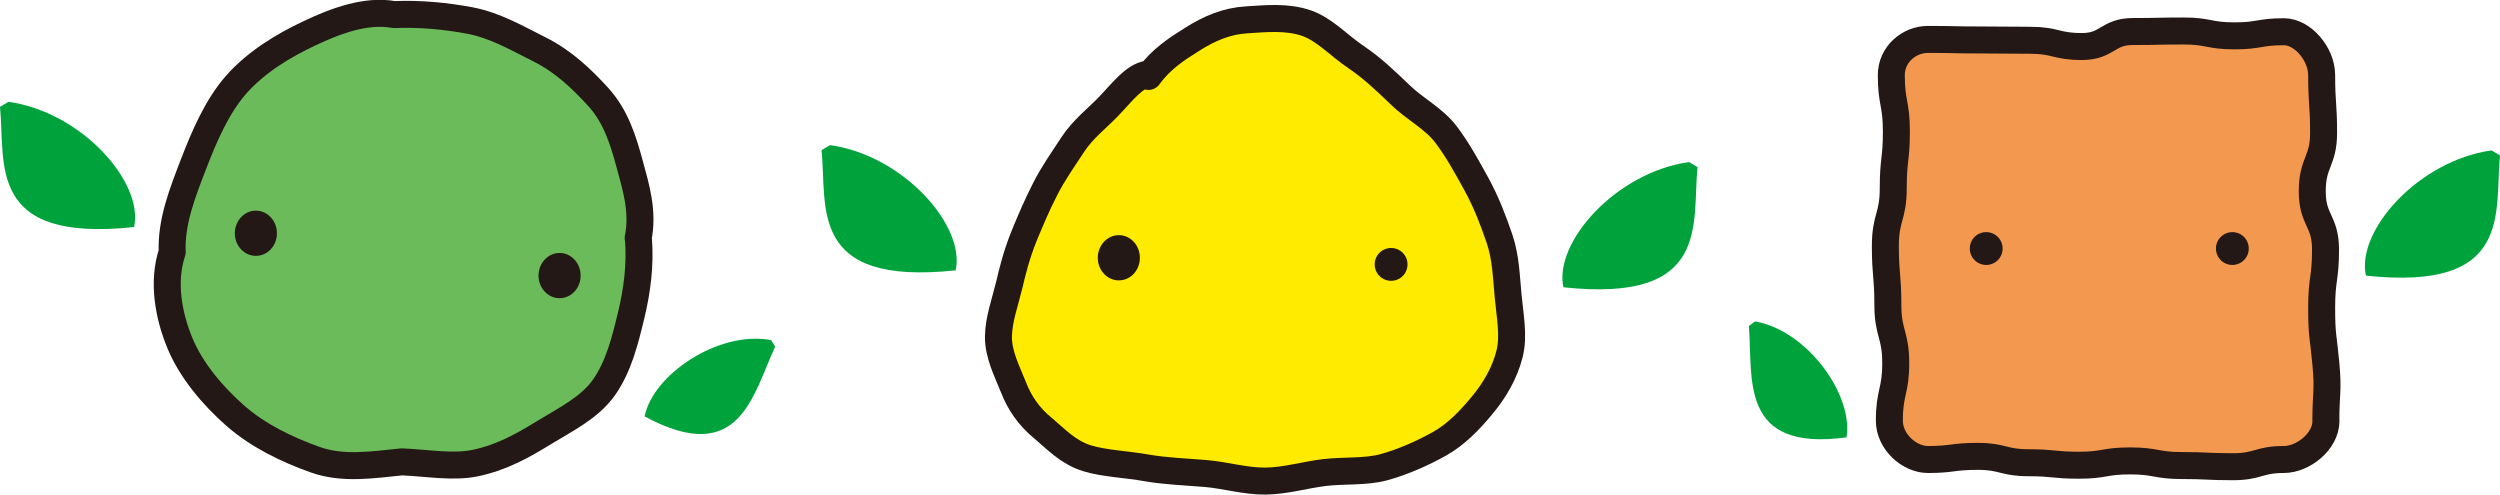
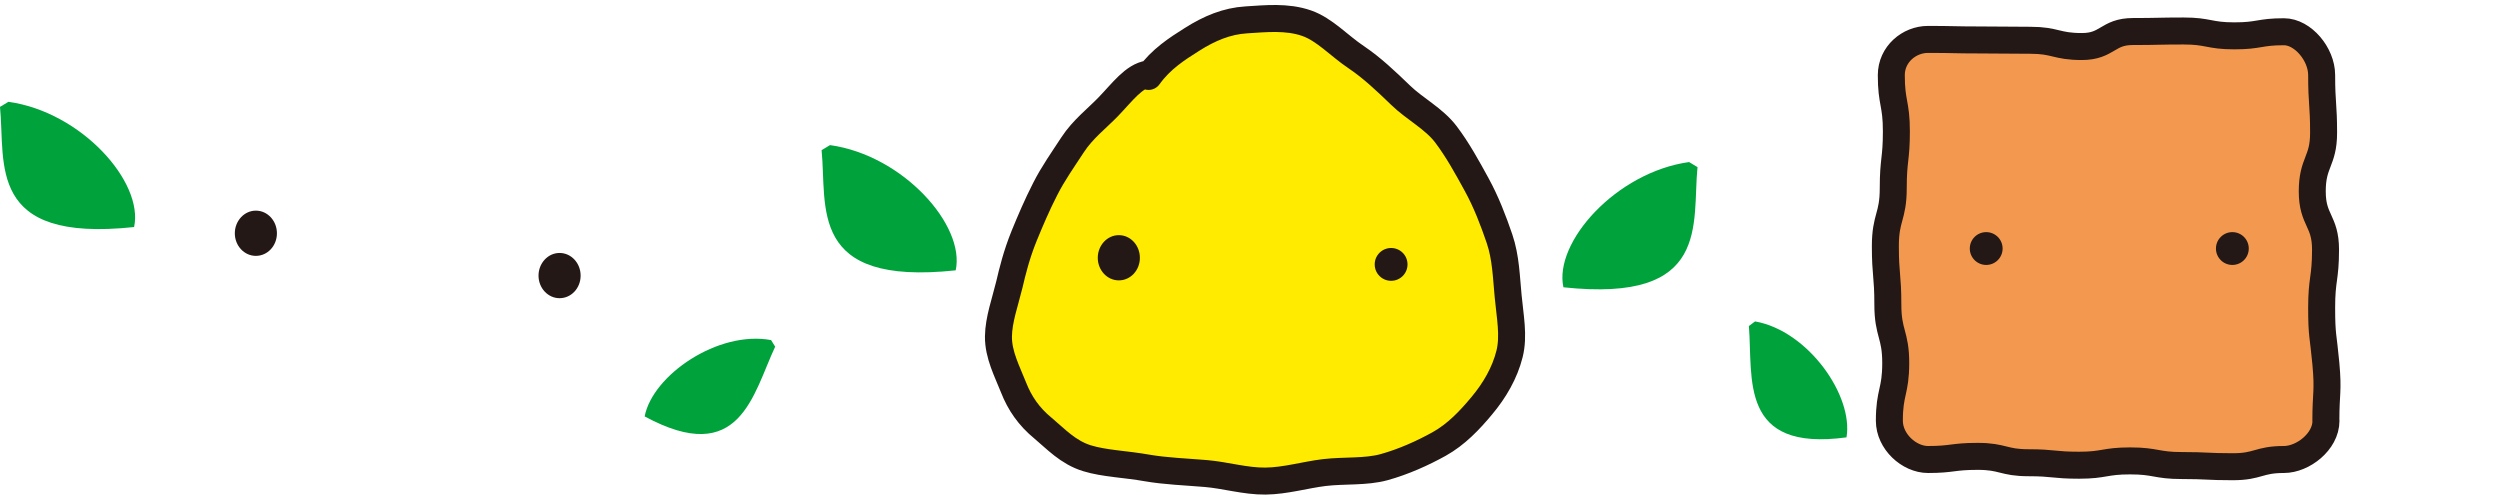
<svg xmlns="http://www.w3.org/2000/svg" id="_レイヤー_2" data-name="レイヤー 2" viewBox="0 0 231.56 45.81">
  <defs>
    <style>
      .cls-1 {
        fill: #6cbb5a;
      }

      .cls-1, .cls-2, .cls-3, .cls-4, .cls-5 {
        fill-rule: evenodd;
      }

      .cls-1, .cls-2, .cls-4 {
        stroke: #231815;
        stroke-linecap: round;
        stroke-linejoin: round;
        stroke-width: 2.5px;
      }

      .cls-2 {
        fill: #f3994f;
      }

      .cls-3 {
        fill: #00a33b;
      }

      .cls-3, .cls-5 {
        stroke-width: 0px;
      }

      .cls-4 {
        fill: #ffeb00;
      }

      .cls-5 {
        fill: #231815;
      }
    </style>
  </defs>
  <g id="_レイヤー_1-2" data-name="レイヤー 1">
    <g>
      <g>
        <g>
          <path class="cls-2" d="M215.44,38.98c0,1.93-2.14,3.58-3.89,3.58-2.37,0-2.37.67-4.74.67s-2.37-.11-4.73-.11-2.39-.43-4.78-.43-2.37.4-4.73.4-2.34-.23-4.68-.23-2.36-.59-4.71-.59-2.3.29-4.6.29c-1.75,0-3.58-1.66-3.58-3.59,0-2.68.59-2.68.59-5.35s-.73-2.71-.73-5.42-.23-2.7-.23-5.4.73-2.69.73-5.37.29-2.63.29-5.26-.47-2.6-.47-5.21c0-1.93,1.65-3.31,3.4-3.31,2.37,0,2.37.05,4.74.05s2.37.03,4.73.03,2.39.58,4.78.58,2.37-1.39,4.73-1.39,2.34-.05,4.68-.05,2.36.45,4.71.45,2.3-.38,4.6-.38c1.75,0,3.49,2.08,3.49,4.01,0,2.68.18,2.68.18,5.35s-1.05,2.71-1.05,5.42,1.23,2.7,1.23,5.4-.36,2.69-.36,5.37.15,2.56.39,5.18c.24,2.63,0,2.68,0,5.29Z" />
          <path class="cls-5" d="M185.49,23.02c0,.84-.68,1.52-1.52,1.52s-1.52-.68-1.52-1.52.68-1.52,1.52-1.52,1.52.68,1.52,1.52Z" />
          <path class="cls-5" d="M208.29,23.02c0,.84-.68,1.52-1.52,1.52s-1.52-.68-1.52-1.52.68-1.52,1.52-1.52,1.52.68,1.52,1.52Z" />
        </g>
        <path class="cls-3" d="M161.99,30.2c.38,4.86-.93,11.67,9.04,10.31.66-3.85-3.55-9.87-8.47-10.74" />
-         <path class="cls-3" d="M231.56,14.4c-.52,5.24,1.29,12.6-12.42,11.13-.91-4.16,4.88-10.66,11.64-11.6" />
      </g>
      <g>
        <g>
-           <path class="cls-1" d="M59.13,22.07c.2,2.47-.12,4.85-.66,7.1-.57,2.37-1.17,4.79-2.53,6.72-1.34,1.89-3.54,2.95-5.63,4.23-1.86,1.14-3.83,2.26-6.28,2.77-2.06.43-4.33,0-6.81-.11-2.69.27-5.46.72-8.05-.21-2.61-.93-5.25-2.22-7.31-4.01-2.19-1.91-4.16-4.29-5.18-6.74-1.09-2.62-1.64-5.75-.73-8.47-.12-2.8.97-5.53,1.96-8.11,1-2.6,2.18-5.36,3.95-7.38,1.87-2.13,4.42-3.65,6.75-4.75,2.5-1.19,5.32-2.23,7.88-1.76,2.44-.1,4.82.14,6.98.54,2.4.44,4.56,1.72,6.51,2.69,2.21,1.1,3.94,2.76,5.44,4.41,1.62,1.79,2.29,3.95,2.91,6.23.59,2.17,1.27,4.37.78,6.84Z" />
          <path class="cls-5" d="M25.65,21.61c0,1.16-.87,2.09-1.95,2.09s-1.95-.94-1.95-2.09.87-2.1,1.95-2.1,1.95.94,1.95,2.1Z" />
          <path class="cls-5" d="M53.78,25.53c0,1.16-.87,2.09-1.95,2.09s-1.95-.94-1.95-2.09.87-2.1,1.95-2.1,1.95.94,1.95,2.1Z" />
        </g>
        <path class="cls-3" d="M71.8,32.11c-2.07,4.41-3.24,11.25-12.09,6.46.74-3.83,6.8-7.98,11.71-7.07" />
        <path class="cls-3" d="M0,9.9c.52,5.24-1.29,12.6,12.42,11.13.91-4.16-4.88-10.66-11.64-11.6" />
      </g>
      <g>
        <g>
          <path class="cls-4" d="M106.37,6.85c-1.35.2-2.39,1.66-3.72,3.04-1.02,1.06-2.36,2.08-3.3,3.52-.86,1.32-1.82,2.67-2.54,4.1-.76,1.48-1.4,2.99-1.96,4.36-.7,1.73-1.09,3.33-1.35,4.45-.4,1.65-1,3.28-1.02,4.84-.02,1.7.82,3.26,1.39,4.71.58,1.48,1.43,2.72,2.75,3.8,1.13.94,2.3,2.24,4.08,2.78,1.6.49,3.55.54,5.52.89,1.72.3,3.57.36,5.46.52,1.81.15,3.67.72,5.53.7,1.84-.02,3.66-.57,5.45-.79,1.87-.22,3.83-.03,5.54-.5,1.83-.51,3.57-1.3,5.09-2.14,1.6-.89,2.86-2.23,3.95-3.54,1.2-1.43,2.14-3.05,2.58-4.81.42-1.68.04-3.5-.13-5.35-.17-1.72-.2-3.55-.8-5.32-.57-1.67-1.23-3.4-2.12-5.02-.86-1.57-1.75-3.2-2.84-4.64-1.11-1.47-2.91-2.37-4.2-3.63-1.35-1.3-2.64-2.53-4.11-3.52-1.6-1.07-2.93-2.57-4.59-3.15-1.83-.64-3.81-.42-5.59-.31-1.81.11-3.41.78-5.05,1.82-1.36.86-2.85,1.8-4.01,3.42" />
          <path class="cls-5" d="M105.58,23.88c0,1.16-.87,2.09-1.95,2.09s-1.95-.94-1.95-2.09.87-2.1,1.95-2.1,1.95.94,1.95,2.1Z" />
          <path class="cls-5" d="M130.37,24.49c0,.84-.68,1.52-1.52,1.52s-1.52-.68-1.52-1.52.68-1.52,1.52-1.52,1.52.68,1.52,1.52Z" />
        </g>
        <path class="cls-3" d="M157.23,15.48c-.52,5.24,1.29,12.6-12.42,11.13-.91-4.16,4.88-10.66,11.64-11.6" />
        <path class="cls-3" d="M76.1,13.91c.52,5.24-1.29,12.6,12.42,11.13.91-4.16-4.88-10.66-11.64-11.6" />
      </g>
    </g>
  </g>
</svg>